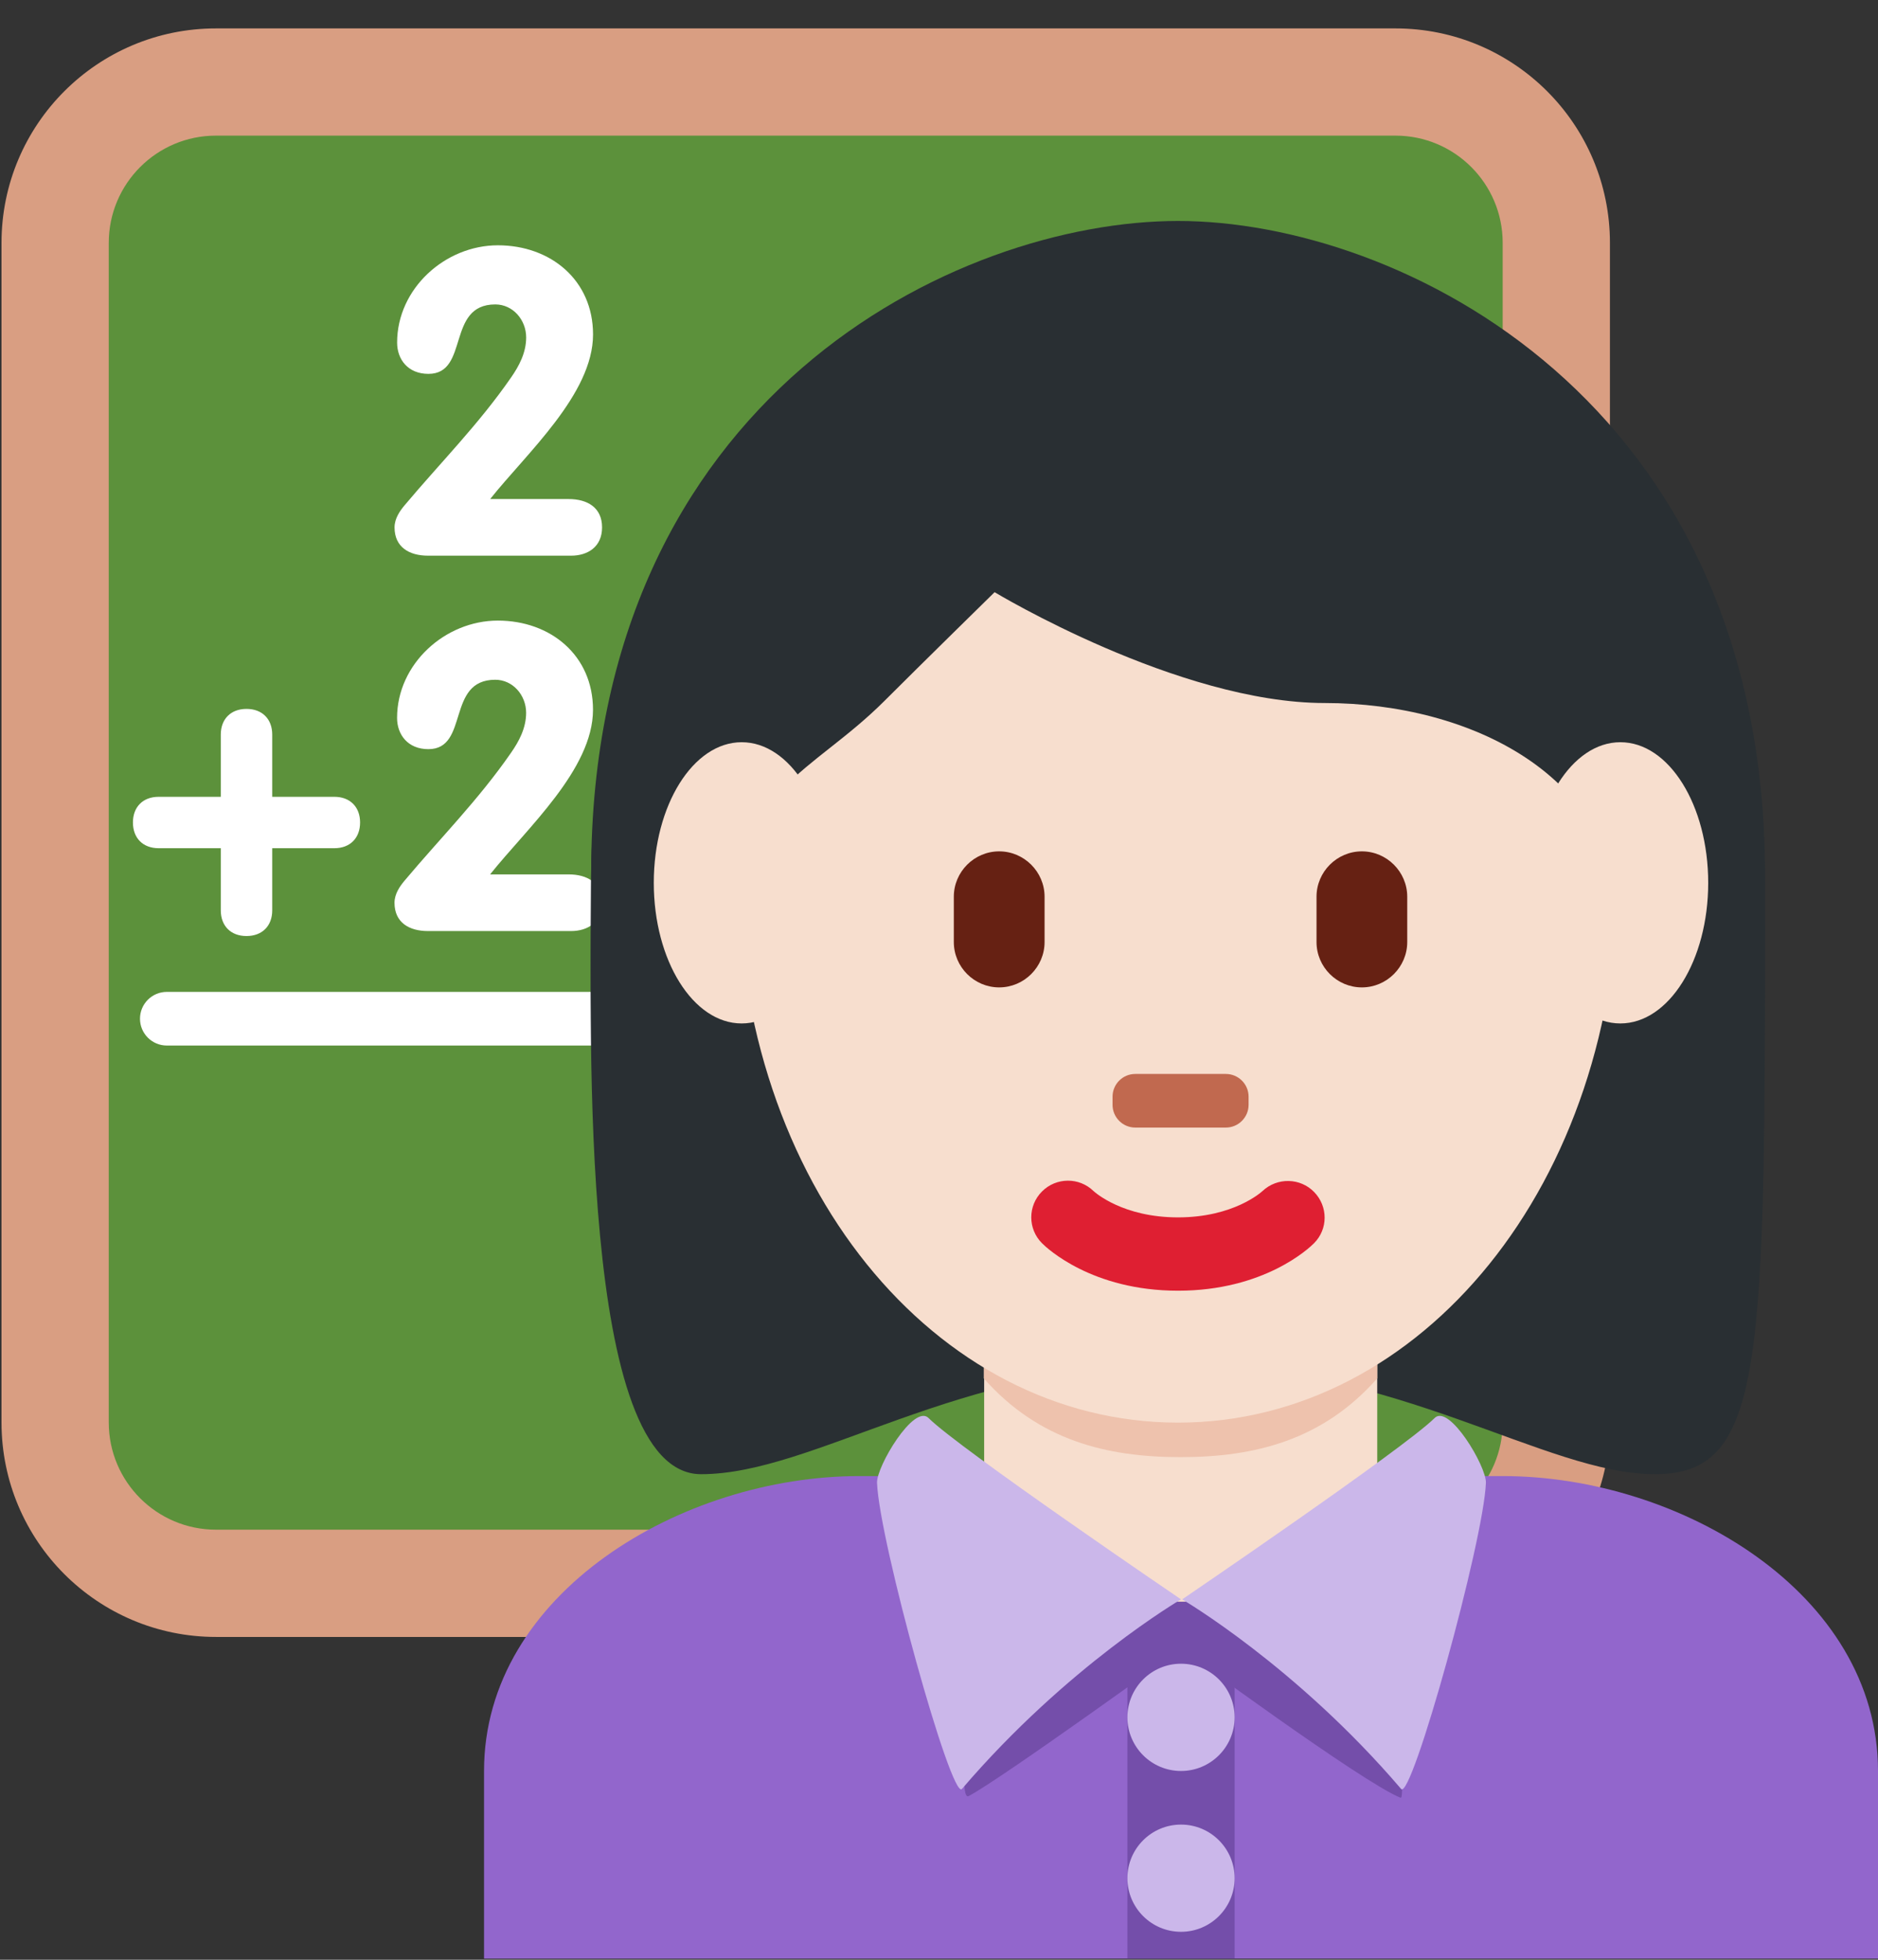
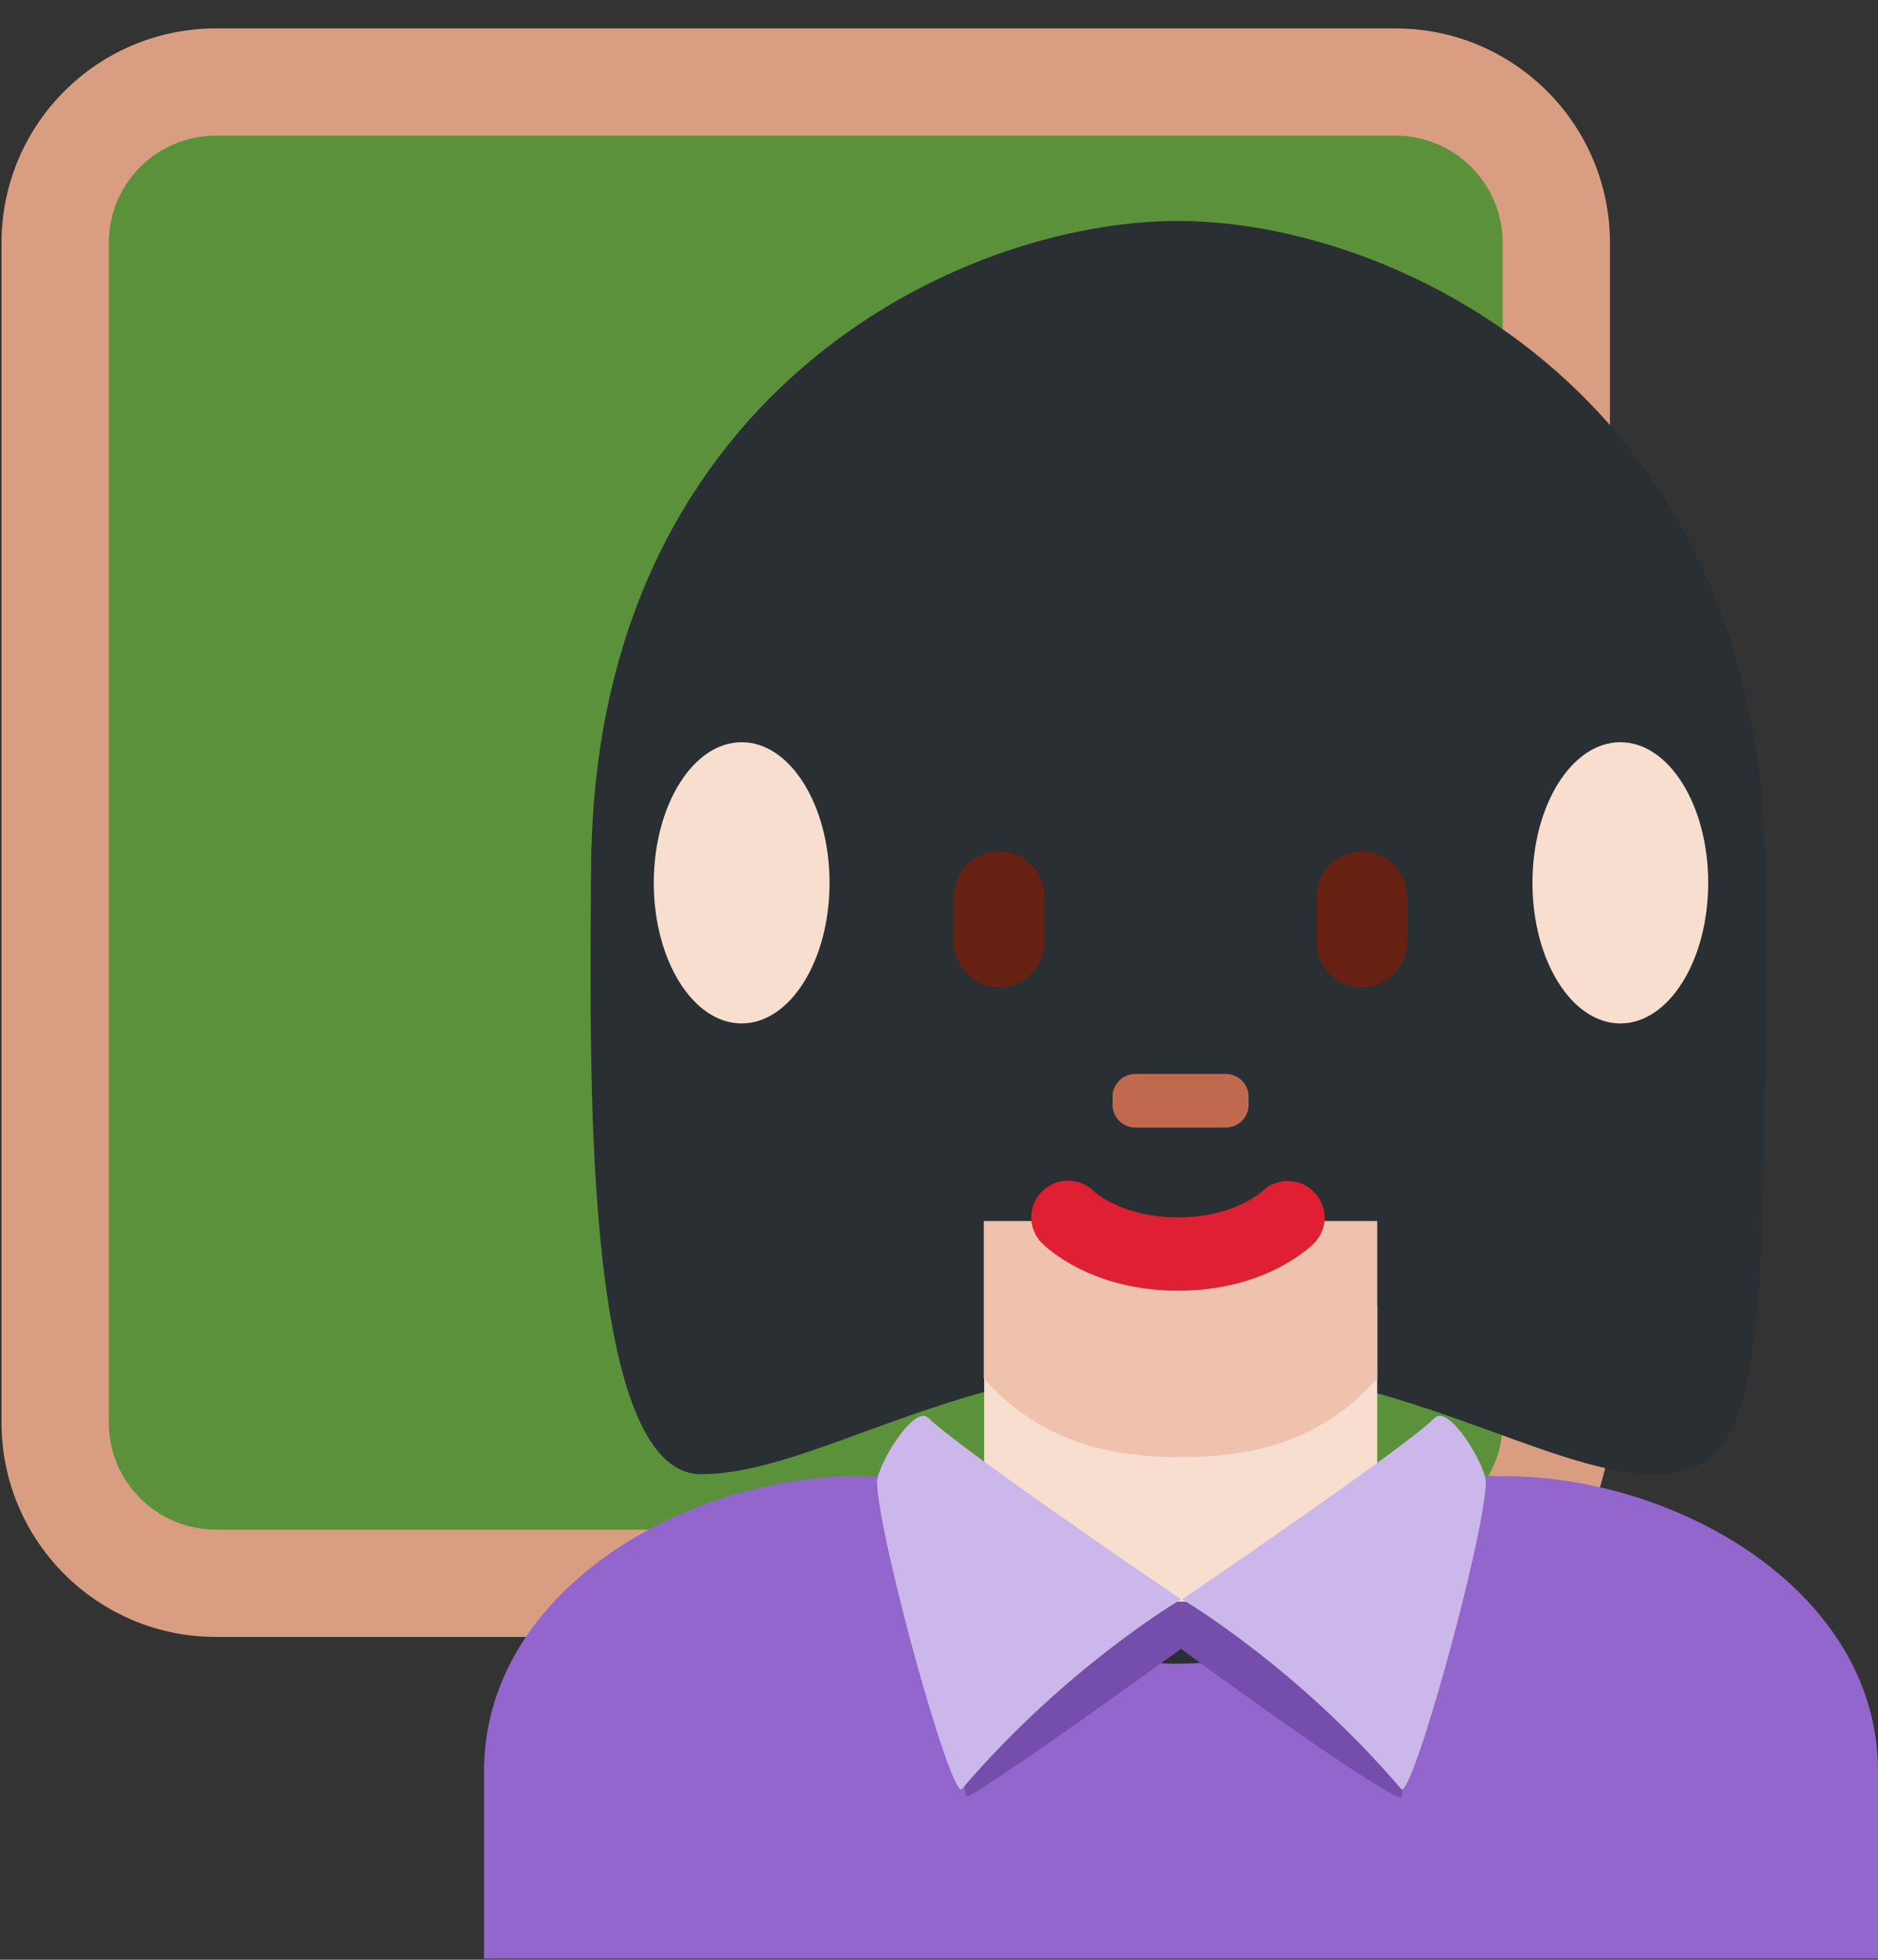
<svg xmlns="http://www.w3.org/2000/svg" width="46" height="48" viewBox="0 0 46 48" fill="none">
  <rect x="0" y="0" width="46" height="48" fill="#333333" stroke="none" />
  <path d="M39.434 34.84C39.434 37.741 37.082 40.093 34.181 40.093H5.29C2.389 40.093 0.037 37.741 0.037 34.84V5.949C0.037 3.048 2.389 0.696 5.29 0.696H34.181C37.082 0.696 39.434 3.048 39.434 5.949V34.84Z" fill="#D99E82" />
  <path d="M36.807 34.84C36.807 36.289 35.631 37.466 34.181 37.466H5.29C3.84 37.466 2.664 36.289 2.664 34.84V5.949C2.664 4.498 3.84 3.322 5.29 3.322H34.181C35.631 3.322 36.807 4.498 36.807 5.949V34.84Z" fill="#5C913B" />
-   <path d="M9.906 12.381C9.801 12.507 9.664 12.696 9.664 12.917C9.664 13.4 10.022 13.61 10.484 13.61H13.99C14.389 13.61 14.747 13.4 14.747 12.917C14.747 12.433 14.391 12.223 13.927 12.223H12.006C12.898 11.101 14.526 9.652 14.526 8.192C14.526 6.859 13.486 6.008 12.195 6.008C10.904 6.008 9.727 7.068 9.727 8.391C9.727 8.8 9.99 9.157 10.494 9.157C11.503 9.157 10.925 7.456 12.132 7.456C12.563 7.456 12.888 7.834 12.888 8.265C12.888 8.643 12.71 8.969 12.521 9.242C11.722 10.397 10.778 11.342 9.906 12.381V12.381ZM8.19 19.516H6.668V17.992C6.668 17.614 6.426 17.363 6.037 17.363C5.65 17.363 5.408 17.615 5.408 17.992V19.516H3.886C3.497 19.516 3.256 19.768 3.256 20.145C3.256 20.523 3.497 20.775 3.886 20.775H5.408V22.297C5.408 22.675 5.65 22.926 6.037 22.926C6.426 22.926 6.668 22.675 6.668 22.297V20.775H8.19C8.578 20.775 8.82 20.523 8.82 20.145C8.82 19.768 8.578 19.516 8.19 19.516V19.516ZM13.927 21.416H12.005C12.898 20.293 14.525 18.845 14.525 17.384C14.525 16.051 13.485 15.2 12.194 15.2C10.903 15.2 9.726 16.261 9.726 17.584C9.726 17.992 9.989 18.349 10.492 18.349C11.5 18.349 10.922 16.649 12.131 16.649C12.561 16.649 12.887 17.027 12.887 17.458C12.887 17.836 12.709 18.162 12.519 18.435C11.721 19.589 10.777 20.535 9.905 21.575C9.8 21.701 9.663 21.89 9.663 22.111C9.663 22.594 10.02 22.804 10.482 22.804H13.989C14.388 22.804 14.745 22.594 14.745 22.111C14.745 21.626 14.389 21.416 13.927 21.416V21.416ZM15.03 25.608H4.086C3.723 25.608 3.429 25.314 3.429 24.951C3.429 24.589 3.723 24.294 4.086 24.294H15.029C15.391 24.294 15.685 24.589 15.685 24.951C15.687 25.314 15.393 25.608 15.03 25.608Z" fill="white" />
  <path d="M46 47.972V43.376C46 39.024 41.161 36.153 36.807 36.153H21.049C16.698 36.153 11.856 39.024 11.856 43.376V47.972H46Z" fill="#9266CC" />
  <path d="M28.855 7.353C34.247 7.353 43.232 10.049 43.232 21.73C43.232 33.411 43.232 36.107 40.536 36.107C37.838 36.107 34.245 33.411 28.853 33.411C23.462 33.411 19.944 36.107 17.172 36.107C14.169 36.107 14.476 25.324 14.476 21.73C14.479 10.049 23.464 7.353 28.855 7.353V7.353ZM22.362 36.153H35.33C35.33 36.153 33.681 40.749 28.845 40.749C24.01 40.749 22.362 36.153 22.362 36.153Z" fill="#292F33" />
  <path d="M24.106 36.179C24.106 38.123 26.958 39.436 28.928 39.436C30.898 39.436 33.734 38.123 33.734 36.179V31.97H24.106V36.179V36.179Z" fill="#F7DECE" />
  <path d="M24.097 33.761C25.44 35.278 27.105 35.689 28.915 35.689C30.726 35.689 32.391 35.28 33.734 33.761V29.906H24.097V33.761V33.761Z" fill="#EEC2AD" />
-   <path d="M18.073 21.336C18.073 13.674 22.9 7.464 28.855 7.464C34.809 7.464 39.638 13.674 39.638 21.336C39.638 28.996 34.809 34.844 28.855 34.844C22.9 34.844 18.073 28.997 18.073 21.336" fill="#F7DECE" />
  <path d="M28.855 31.613C26.747 31.613 25.642 30.57 25.524 30.451C25.172 30.1 25.172 29.532 25.524 29.181C25.873 28.833 26.433 28.83 26.785 29.172C26.831 29.214 27.511 29.817 28.855 29.817C30.219 29.817 30.899 29.195 30.925 29.171C31.284 28.834 31.849 28.845 32.19 29.197C32.532 29.55 32.532 30.104 32.185 30.451C32.068 30.57 30.965 31.613 28.855 31.613" fill="#DF1F32" />
  <path d="M15.435 25.647C15.407 24.334 15.377 25.353 15.377 25.036C15.377 20.543 18.073 25.685 18.073 22.485C18.073 19.282 19.869 18.962 21.666 17.165C22.566 16.265 24.362 14.504 24.362 14.504C24.362 14.504 28.855 17.219 32.449 17.219C36.042 17.219 39.638 19.024 39.638 22.619C39.638 26.213 42.334 20.539 42.334 25.031C42.334 25.352 42.305 24.334 42.281 25.647H43.224C43.233 23.021 43.233 23.12 43.233 21.442C43.233 9.761 34.247 5.412 28.856 5.412C23.465 5.412 14.48 9.689 14.48 21.37C14.48 22.411 14.454 23.021 14.491 25.647H15.435V25.647Z" fill="#292F33" />
  <path d="M24.474 24.184C23.863 24.184 23.363 23.684 23.363 23.073V21.963C23.363 21.353 23.863 20.852 24.474 20.852C25.084 20.852 25.586 21.353 25.586 21.963V23.073C25.586 23.684 25.084 24.184 24.474 24.184ZM33.358 24.184C32.747 24.184 32.247 23.684 32.247 23.073V21.963C32.247 21.353 32.747 20.852 33.358 20.852C33.968 20.852 34.469 21.353 34.469 21.963V23.073C34.469 23.684 33.968 24.184 33.358 24.184Z" fill="#662113" />
  <path d="M30.027 27.617H27.807C27.501 27.617 27.251 27.367 27.251 27.061V26.86C27.251 26.555 27.499 26.304 27.807 26.304H30.027C30.332 26.304 30.583 26.553 30.583 26.86V27.061C30.583 27.367 30.332 27.617 30.027 27.617Z" fill="#C1694F" />
  <path d="M20.319 21.623C20.319 23.525 19.355 25.067 18.166 25.067C16.978 25.067 16.014 23.525 16.014 21.623C16.014 19.722 16.978 18.179 18.166 18.179C19.355 18.177 20.319 19.721 20.319 21.623ZM41.841 21.623C41.841 23.525 40.878 25.067 39.689 25.067C38.5 25.067 37.536 23.525 37.536 21.623C37.536 19.722 38.499 18.179 39.689 18.179C40.878 18.177 41.841 19.721 41.841 21.623Z" fill="#F7DECE" />
  <path d="M28.928 40.384C28.928 40.384 33.368 43.659 34.304 44.031C34.509 44.112 33.822 39.23 33.822 39.23H24.035C24.035 39.23 23.348 44.195 23.728 43.99C24.568 43.541 28.928 40.384 28.928 40.384" fill="#744EAA" />
  <path d="M22.744 34.731C23.485 35.474 28.928 39.173 28.928 39.173C28.928 39.173 26.137 40.804 23.562 43.816C23.306 44.118 21.536 37.742 21.482 36.318C21.466 35.92 22.388 34.375 22.744 34.731ZM35.14 34.731C34.396 35.474 28.956 39.173 28.956 39.173C28.956 39.173 31.746 40.804 34.319 43.816C34.575 44.118 36.343 37.742 36.396 36.318C36.412 35.92 35.494 34.375 35.14 34.731Z" fill="#CBB7EA" />
-   <path d="M27.615 40.093H30.241V47.972H27.615V40.093Z" fill="#744EAA" />
-   <path d="M28.928 47.315C29.653 47.315 30.241 46.727 30.241 46.002C30.241 45.277 29.653 44.689 28.928 44.689C28.203 44.689 27.615 45.277 27.615 46.002C27.615 46.727 28.203 47.315 28.928 47.315Z" fill="#CBB7EA" />
-   <path d="M28.928 43.376C29.653 43.376 30.241 42.788 30.241 42.062C30.241 41.337 29.653 40.749 28.928 40.749C28.203 40.749 27.615 41.337 27.615 42.062C27.615 42.788 28.203 43.376 28.928 43.376Z" fill="#CBB7EA" />
</svg>